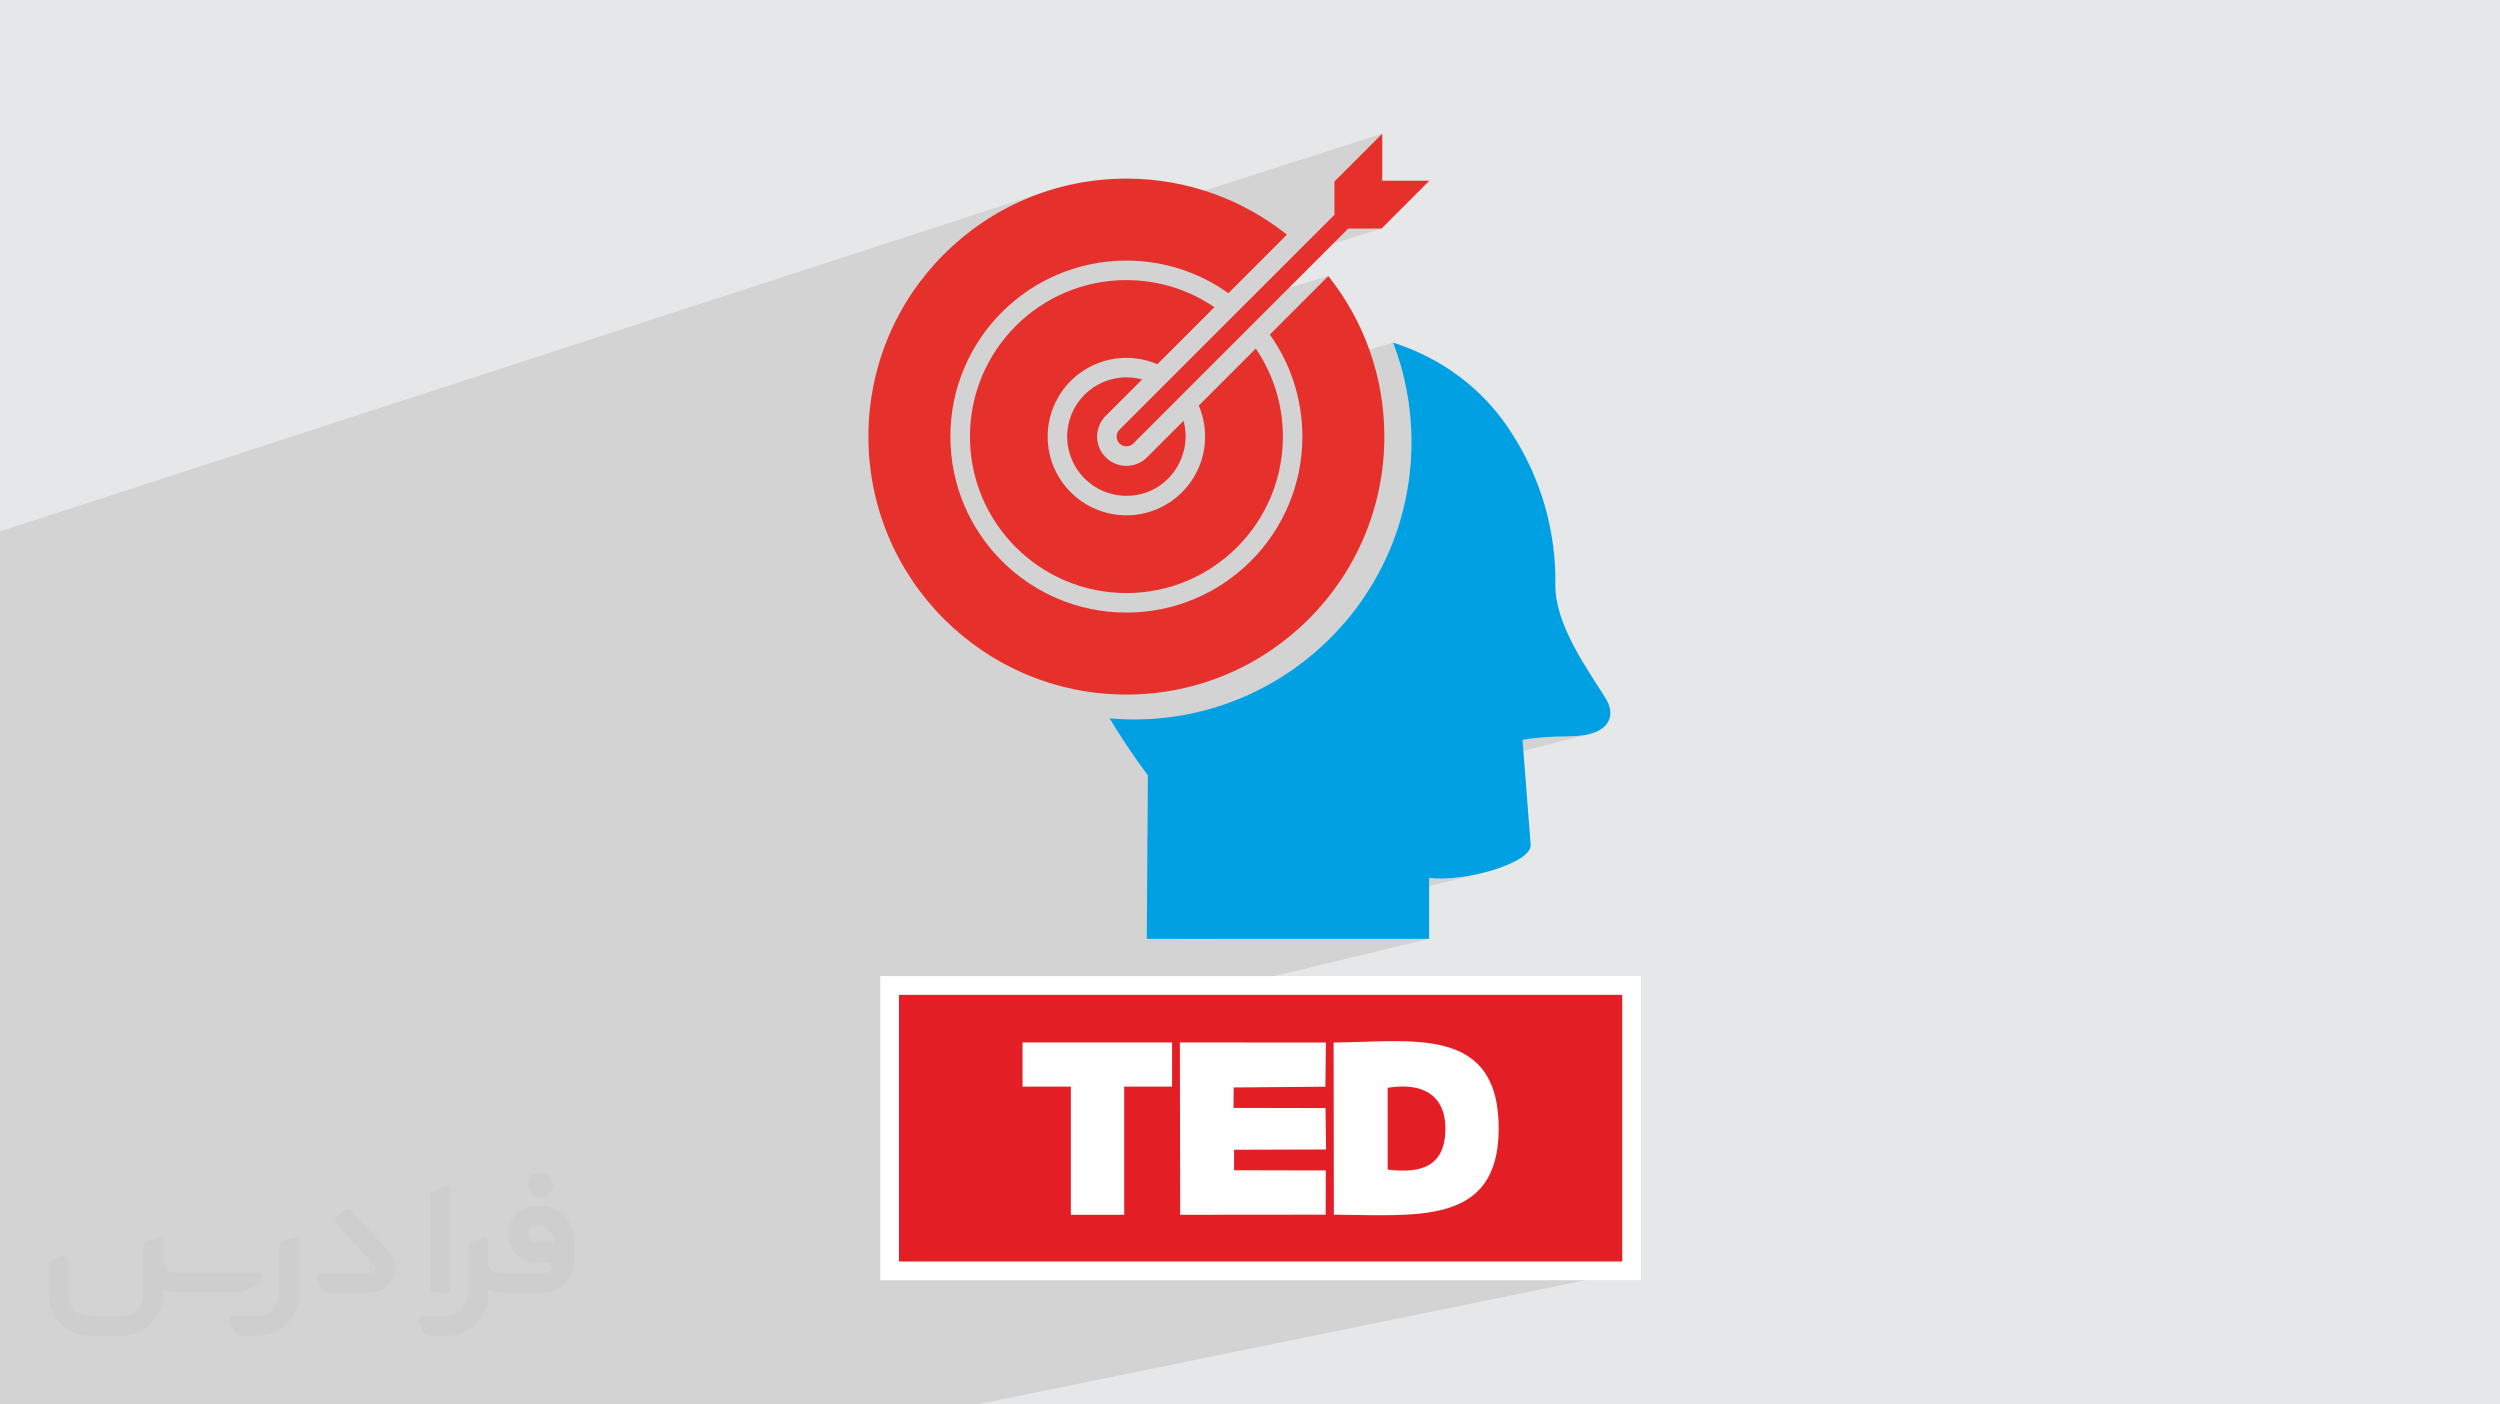
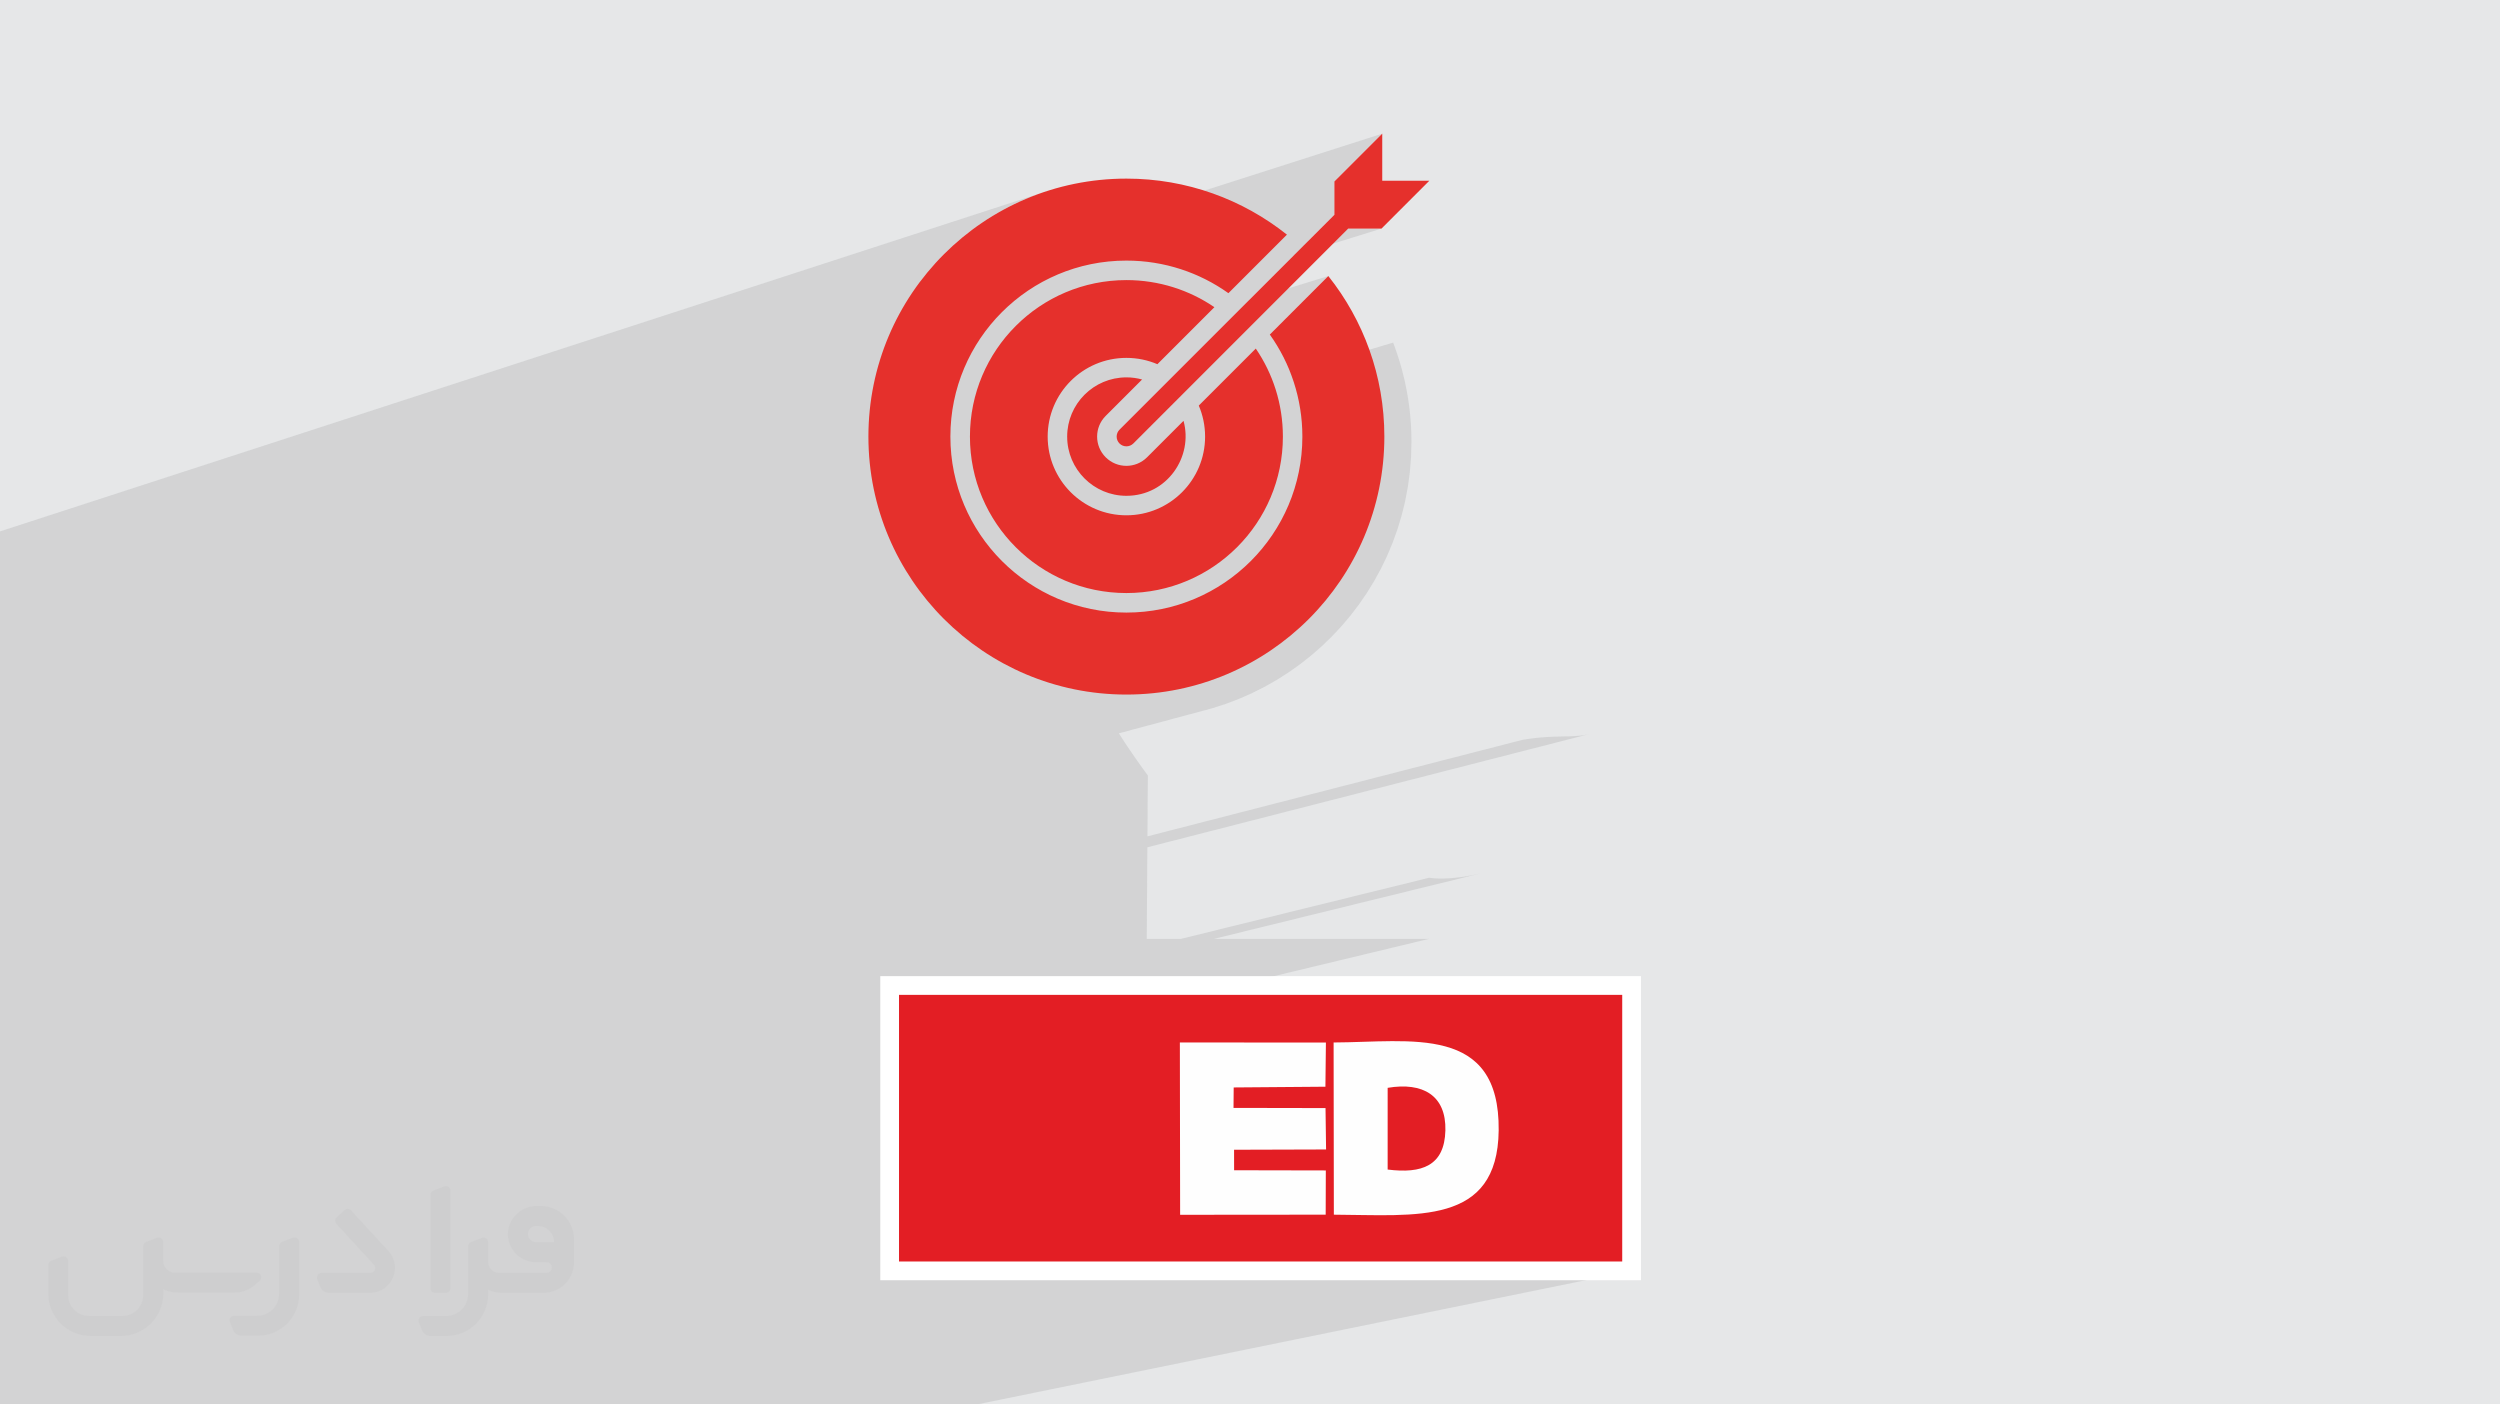
<svg xmlns="http://www.w3.org/2000/svg" xml:space="preserve" width="94.192mm" height="52.917mm" version="1.0" style="shape-rendering:geometricPrecision; text-rendering:geometricPrecision; image-rendering:optimizeQuality; fill-rule:evenodd; clip-rule:evenodd" viewBox="0 0 9404.92 5283.66">
  <defs>
    <style type="text/css">
   
    .str0 {stroke:white;stroke-width:70.45;stroke-miterlimit:22.926}
    .fil5 {fill:#E5302C}
    .fil6 {fill:#00A0E3}
    .fil3 {fill:#E31E24}
    .fil4 {fill:#FEFEFE}
    .fil2 {fill:#373435;fill-rule:nonzero;fill-opacity:0.031}
    .fil1 {fill:#2B2A29;fill-opacity:0.102}
    .fil0 {fill:#E6E7E8}
   
  </style>
  </defs>
  <g id="Layer_x0020_1">
    <polygon class="fil0" points="-0,0 9404.92,0 9404.92,5283.66 -0,5283.66 " />
    <path class="fil1" d="M-0 4653.04l0 -26.92 0 -28.08 0 -57.8 0 -246.64 0 -36.47 0 -202.46 0 -166.2 0 -58.2 0 -33.26 0 -31.23 0 -251.1 0 -67.45 0 -20.32 0 -229.12 0 -19.58 0 -67.5 0 -8.38 0 -25.7 0 -70.1 0 -12.4 0 -11.81 0 -43.83 0 -3.88 0 -13.67 0 -12.07 0 -34.11 0 -1.39 0 -15.98 0 -11.93 0 -98.82 0 -4.99 0 -32.14 0 -2.49 0 -0.01 0 -8.96 0 -3.54 0 -52.56 0 -0.58 0 -11.51 0 -53.68 0 -44.94 0 -56.29 0 -33.81 0 -58.84 0 -0.25 0 -25.06 0 -39.76 0 -28.86 0 -15.27 0 -106.37 0 -167.67 3948.87 -1283.48 -45.09 15.26 -44.07 17.37 -42.98 19.44 -41.85 21.43 -40.64 23.36 -39.38 25.24 -38.05 27.06 -36.66 28.81 -35.22 30.5 -33.7 32.13 -32.14 33.71 -30.5 35.21 -26.55 33.78 1737.92 -556.13 -179.95 179.96 0 125.34 -98.79 98.79 150.62 -46.96 125.34 0 -332.26 103.25 -167.56 167.56 299.75 -92.24 -220.18 220.18 7.14 10.21 6.95 10.35 6.76 10.48 6.57 10.63 6.37 10.75 6.17 10.89 5.97 11.02 5.77 11.14 5.56 11.26 5.35 11.38 5.14 11.5 4.93 11.62 4.71 11.73 0.99 2.6 385.53 -115.39 4.11 10.9 4 10.96 3.87 11.02 3.76 11.07 3.63 11.13 3.52 11.19 3.39 11.24 3.27 11.3 3.15 11.35 3.03 11.4 2.9 11.45 2.77 11.5 2.65 11.56 2.52 11.6 2.38 11.65 2.26 11.69 2.13 11.75 2 11.79 1.86 11.83 1.73 11.87 1.6 11.92 1.46 11.97 1.33 12 1.19 12.04 1.05 12.08 0.92 12.12 0.77 12.16 0.64 12.2 0.5 12.23 0.35 12.27 0.22 12.3 0.07 12.33 -1.52 56.99 -4.51 56.15 -7.42 55.24 -10.25 54.24 -13 53.17 -15.68 52.04 -18.26 50.82 -20.77 49.54 -23.2 48.18 -25.55 46.75 -27.83 45.24 -30.01 43.65 -32.13 42.01 -34.16 40.28 -36.11 38.47 -37.98 36.6 -39.77 34.65 -41.48 32.63 -43.11 30.53 -44.67 28.37 -46.14 26.12 -47.53 23.8 -48.84 21.41 -50.07 18.95 -51.23 16.41 -349.49 93.8 5.61 8.8 8.55 13.23 8.72 13.3 8.89 13.38 9.06 13.45 9.23 13.53 9.41 13.61 9.57 13.68 9.76 13.75 9.92 13.83 10.1 13.9 10.27 13.98 -1.55 229.07 1411 -363.09 22.28 -3.51 21.13 -2.76 20.02 -2.1 19 -1.55 18.03 -1.09 17.15 -0.74 16.34 -0.49 15.59 -0.36 14.9 -0.31 14.28 -0.38 13.74 -0.55 13.27 -0.82 12.85 -1.2 12.51 -1.67 12.24 -2.26 12.04 -2.94 -1666.65 427.06 -2.33 344.41 128.75 0 933.46 -229.88 12.13 1.53 12.89 1 13.56 0.49 14.15 -0.01 14.68 -0.49 15.12 -0.96 15.5 -1.39 15.78 -1.82 16 -2.23 16.14 -2.61 16.21 -2.99 16.19 -3.33 16.1 -3.66 -1003.6 246.35 809.18 0 -1194.62 287.11 -47.32 102.58 275.05 0 0 6.9 29.26 -6.9 549.4 0.37 -0.07 6.46 29.06 -6.75 27.28 -0.28 27.48 -0.57 27.61 -0.77 27.67 -0.88 27.65 -0.88 27.58 -0.78 27.42 -0.6 27.19 -0.29 26.9 0.09 26.53 0.58 26.1 1.17 25.59 1.85 25 2.64 24.36 3.51 23.63 4.49 22.86 5.58 21.99 6.75 21.05 8.03 20.05 9.4 18.98 10.87 17.82 12.45 16.61 14.11 15.33 15.88 13.97 17.74 12.54 19.71 11.03 21.77 9.47 23.93 7.83 26.19 6.12 28.54 4.33 31 2.48 33.56 0.55 36.21 -1.27 32.54 -2.99 30.26 -4.64 28.09 -6.26 25.98 -7.81 23.94 -9.32 22.02 -10.75 20.14 -12.14 18.36 -13.48 16.65 -14.76 15.04 -15.98 13.5 -17.15 12.03 -18.26 10.65 -19.32 9.36 -20.32 8.14 -21.28 7 -22.17 5.94 -23.01 4.97 -1045.86 223.55 1786.75 0 -2463.4 502.73 -168.47 0 -876.97 0 -629.88 0 -322.58 0 -400.57 0 -95.18 0 -123.43 0 -71.21 0 -0.24 0 -28.88 0 -282.76 0 -5.35 0 -302.98 0 -309.75 0 -56.32 0 0 -7.39 0 -49.19 0 -0.7 0 -66.71 0 -49.9 0 -21.92 0 -5.61 0 -9.52 0 -103.59 0 -6.09 0 -119.13 0 -19.83 0 -171.05zm3346.81 -633.31l834.81 -200.63 -47.32 102.58 -287.51 0 -499.97 119.87 0 -21.83zm1062.54 36.92l578.65 -134.6 -578.65 134.6z" />
    <g id="_1652739041392">
      <path class="fil2" d="M1125.4 4672.59l0 197.03c0,20.41 -3.74,40.82 -11.66,59.56 -7.92,18.74 -19.16,36.25 -33.74,50.4 -14.58,14.58 -31.65,25.82 -50.4,33.74 -18.74,7.92 -39.15,11.66 -59.56,11.66l-60.82 0c-7.08,0 -14.16,-2.08 -19.99,-6.25 -5.83,-4.16 -10.41,-9.58 -12.92,-16.25l-11.24 -29.16c-0.83,-2.5 -1.25,-5.41 -1.25,-8.33 0,-2.92 1.25,-5.42 2.92,-7.92 1.67,-2.5 3.74,-4.16 6.25,-5.41 2.5,-1.25 5.41,-2.09 7.91,-1.67l86.23 0c22.08,0 42.91,-8.75 58.73,-24.57 15.41,-15.42 24.15,-36.65 24.15,-58.73l0 -179.12c0,-3.33 1.26,-6.66 3.33,-9.58 2.09,-2.92 5,-5 7.92,-6.25l40.82 -15.83c2.5,-0.84 5.41,-1.25 8.33,-0.84 2.92,0.42 5.42,1.26 7.5,2.92 2.09,1.67 4.17,3.75 5.42,6.25 1.25,2.92 2.08,5.83 2.08,8.33z" />
      <path class="fil2" d="M2033.88 4536.8l-15 0c-59.57,0 -109.13,48.73 -108.31,107.88 0.42,27.5 12.08,54.16 31.66,73.32 19.57,19.57 46.23,30.4 74.14,30.4l39.57 0c5.42,0 10.41,2.08 14.17,5.83 3.74,3.74 5.83,8.75 5.83,14.16 0,5.42 -2.09,10.41 -5.83,14.17 -3.75,3.74 -8.75,5.83 -14.17,5.83l-179.11 0c-10.83,0 -20.83,-4.58 -28.33,-12.08 -7.5,-7.5 -11.66,-17.91 -12.08,-28.33l0 -74.98c0,-2.92 -0.83,-5.41 -2.08,-7.92 -1.25,-2.5 -3.33,-4.57 -5.42,-6.24 -2.08,-1.67 -4.99,-2.51 -7.5,-2.92 -2.92,-0.42 -5.41,0 -8.33,0.83l-41.24 15.83c-2.92,1.25 -5.83,3.33 -7.92,6.25 -2.08,2.92 -2.92,6.25 -2.92,9.58l0 179.12c0,22.08 -8.75,43.32 -24.15,58.73 -15.42,15.42 -36.65,24.57 -58.73,24.57l-86.64 0.01c-2.92,0 -5.42,0.83 -7.92,2.08 -2.5,1.25 -4.58,3.33 -6.25,5.42 -1.66,2.5 -2.5,4.99 -2.92,7.5 -0.41,2.92 0,5.41 1.26,8.33l11.24 29.16c2.5,6.67 7.08,12.5 12.91,16.66 5.83,4.16 12.91,6.25 20,5.83l60.81 0c41.24,0 80.81,-16.25 109.97,-45.82 29.16,-29.16 45.81,-68.74 45.81,-109.97l0 -18.32c15.84,7.91 33.33,12.08 50.82,12.08l157.03 0c30.41,0 59.99,-12.08 81.65,-33.74 21.66,-21.67 33.74,-50.82 33.74,-81.65l0 -85.81c0,-33.32 -13.33,-65.39 -36.65,-89.14 -23.74,-23.74 -55.82,-36.65 -89.14,-36.65zm50.39 136.2l-66.64 0c-7.92,0 -15.42,-2.5 -21.25,-7.91 -5.83,-5.42 -9.59,-12.5 -10.41,-20.42 0,-4.16 0.42,-8.75 2.08,-12.91 1.67,-4.16 3.75,-7.91 6.67,-10.82 5.83,-5.42 13.75,-8.76 21.66,-8.76l7.09 0c16.25,0 31.65,6.25 42.9,17.91 11.66,11.25 17.91,26.66 17.91,42.91z" />
      <path class="fil2" d="M1694.39 4478.9l0 367.39c0,2.08 -0.42,4.57 -1.25,6.66 -0.84,2.09 -2.09,4.16 -3.75,5.83 -1.67,1.67 -3.33,2.92 -5.41,3.74 -2.09,0.84 -4.16,1.26 -6.67,1.26l-40.82 0c-2.08,0 -4.58,-0.42 -6.66,-1.26 -2.09,-0.83 -4.16,-2.08 -5.42,-3.74 -1.66,-1.67 -2.92,-3.74 -3.74,-5.83 -0.83,-2.09 -1.25,-4.58 -1.25,-6.66l0 -351.57c0,-3.32 0.83,-6.66 2.92,-9.58 2.08,-2.92 4.58,-5 7.91,-6.25l40.83 -15.83c2.5,-0.84 5.41,-1.25 8.33,-1.25 2.92,0.41 5.41,1.25 7.5,2.92 2.5,1.66 4.16,3.74 5.41,6.24 1.25,2.09 2.09,5 2.09,7.92z" />
      <path class="fil2" d="M1391.56 4863.79l-153.7 0c-7.08,0 -14.17,-2.09 -20,-6.25 -5.83,-4.16 -10.41,-9.99 -13.33,-16.66l-11.24 -28.74c-0.83,-2.51 -1.25,-5.42 -0.83,-8.34 0.41,-2.92 1.25,-5.41 2.92,-7.91 1.66,-2.51 3.74,-4.16 6.24,-5.42 2.51,-1.25 5.42,-2.08 7.92,-2.08l184.11 0c3.33,0 6.66,-1.25 9.58,-2.92 2.93,-2.09 5,-4.58 6.67,-7.92 1.25,-3.33 1.67,-6.66 1.25,-9.99 -0.42,-3.33 -2.08,-6.67 -4.16,-9.17l-141.63 -154.12c-2.92,-3.33 -4.58,-7.92 -4.58,-12.5 0,-4.58 2.09,-8.75 5.83,-12.08l29.58 -27.49c3.33,-2.92 7.92,-4.58 12.5,-4.58 4.58,0.42 8.75,2.09 12.08,5.83l140.37 152.87c55.41,59.57 12.5,157.46 -69.56,157.46z" />
      <path class="fil2" d="M977.53 4817.97l-20 17.07c-20.83,17.91 -47.49,27.91 -74.98,27.91l-211.19 0c-19.57,0 -39.15,-4.16 -57.06,-12.49l0 16.25c0,20.82 -4.16,41.65 -12.08,60.81 -7.91,19.16 -19.57,36.65 -34.57,51.65 -14.58,14.58 -32.07,26.24 -51.65,34.58 -19.16,7.91 -39.99,12.07 -60.82,12.07l-114.55 0.01c-20.83,0 -41.66,-4.17 -60.82,-12.08 -19.16,-7.92 -36.65,-19.58 -51.65,-34.58 -14.58,-14.58 -26.24,-32.07 -34.57,-51.65 -7.92,-19.16 -12.08,-39.98 -12.08,-60.81l0 -107.89c0,-3.33 1.25,-6.66 2.92,-9.58 2.09,-2.92 4.58,-5 7.92,-6.25l40.82 -15.83c2.5,-0.84 5.41,-1.26 8.33,-0.84 2.92,0.42 5.42,1.25 7.5,2.92 2.09,1.67 4.16,3.75 5.42,6.25 1.25,2.5 2.08,5 2.08,7.92l0 128.71c0,20.83 8.34,40.82 22.92,55.41 14.58,14.58 34.57,22.91 55.4,22.91l125.79 0c20.83,0 40.41,-8.34 54.99,-22.92 14.58,-14.58 22.92,-34.57 22.92,-55.4l0 -184.11c0,-3.33 1.25,-6.67 2.92,-9.59 2.08,-2.92 4.57,-4.99 7.91,-6.24l40.82 -15.84c2.51,-0.83 5.42,-1.25 8.34,-0.83 2.92,0.42 5.41,1.25 7.91,2.92 2.51,1.67 4.17,3.74 5.42,6.25 1.25,2.5 2.08,5.41 2.08,7.91l0 70.4c0,11.66 4.58,23.32 12.92,31.65 8.33,8.34 19.57,13.33 31.65,13.33l307.4 0c3.33,0 7.09,0.84 9.59,2.92 2.92,2.09 5,5 6.25,7.92 1.25,3.33 1.25,6.66 0.41,10.41 0,3.74 -2.08,6.66 -4.57,8.75z" />
-       <path class="fil2" d="M2033.88 4503.89c25.82,0 47.07,-21.25 47.07,-47.07 0,-25.83 -21.25,-47.07 -47.07,-47.07 -25.83,0 -47.08,21.24 -47.08,47.07 0,25.82 21.25,47.07 47.08,47.07z" />
+       <path class="fil2" d="M2033.88 4503.89z" />
    </g>
    <rect class="fil3 str0" x="3346.81" y="3707.4" width="2791.17" height="1073.53" />
    <path class="fil4" d="M5220.33 4092.4c132.49,-22.33 220.44,28.63 217.18,160.34 -3.3,133.66 -89,163.17 -217.22,147.06l0.04 -307.39zm-202.44 477.18c309,1.35 615.98,42.63 620.1,-316.82 4.62,-400.7 -331.36,-331.99 -620.99,-331l0.89 647.82z" />
    <polygon class="fil4" points="4439.6,4570.02 4987.18,4569.53 4987.68,4403.14 4642.66,4402.43 4642.52,4325.31 4988.65,4324.26 4986.58,4168.55 4640.46,4167.88 4641.11,4090.94 4986.16,4088.17 4988.01,3922.05 4438.61,3921.68 " />
-     <polygon class="fil4" points="3846.79,3921.68 4409.35,3921.68 4409.35,4087.81 4229.25,4087.81 4229.25,4569.98 4028.48,4569.98 4028.48,4087.81 3846.79,4087.81 " />
    <path class="fil5" d="M4263.44 1668.44c-14.39,14.21 -37.62,14.21 -51.84,0 -14.39,-14.39 -14.39,-37.62 0,-52.01l808.41 -808.4 0 -125.34 179.95 -179.96 0 177.18 177.18 0 -179.96 179.95 -125.34 0 -808.4 808.58 0 0zm577.98 -785.69c-165.73,-131.93 -375.68,-210.81 -604,-210.81 -535.88,0 -970.5,434.45 -970.5,970.49 0,536.05 434.62,970.5 970.5,970.5 535.87,0 970.49,-434.45 970.49,-970.5 0,-228.31 -78.89,-438.26 -210.81,-604l-220.18 220.18c77.15,108.18 122.57,240.8 122.57,383.82 0,365.64 -296.46,662.09 -662.08,662.09 -365.63,0 -662.09,-296.45 -662.09,-662.09 0,-365.63 296.45,-662.08 662.09,-662.08 143.02,0 275.64,45.43 383.83,122.57l220.17 -220.18zm-604 536.91c20.45,0 40.39,2.78 59.11,7.98l-136.96 136.96c-42.98,42.99 -42.98,112.68 0,155.68 42.99,42.99 112.69,42.99 155.68,0l137.13 -137.13c37.1,133.84 -60.68,282.06 -214.96,282.06 -122.92,0 -222.77,-99.86 -222.77,-222.77 0,-122.9 99.86,-222.77 222.77,-222.77l0 -0.01zm0 -365.97c122.73,0 236.81,37.62 331.13,101.94l-214.46 214.46c-35.89,-15.26 -75.24,-23.75 -116.67,-23.75 -163.48,0 -296.11,132.62 -296.11,296.1 0,163.49 132.63,296.11 296.11,296.11 163.48,0 296.11,-132.62 296.11,-296.11 0,-41.43 -8.5,-80.78 -23.75,-116.67l214.46 -214.45c64.31,94.31 101.94,208.38 101.94,331.12 0,325.07 -263.68,588.58 -588.74,588.58 -325.06,0 -588.57,-263.51 -588.57,-588.58 0,-325.06 263.51,-588.74 588.57,-588.74l-0.01 0z" />
-     <path class="fil6" d="M4314.04 3531.99l1062.2 0 0 -229.88c125.17,19.24 391.29,-55.48 381.92,-125.69 0,0 -10.05,-131.06 -30.51,-393.19 122.06,-20.98 191.57,-5.02 255.36,-22.71 80.62,-22.37 89.98,-80.27 57.91,-132.62 -64.66,-105.24 -191.74,-275.48 -189.66,-428.74 2.78,-198.15 -52.18,-393.53 -159.5,-562.04 -108.36,-175.1 -269.23,-289.52 -450.92,-348.29 44.55,115.98 69,242.19 69,373.94 0,612.15 -523.91,1092.9 -1135.36,1039.85 40.74,68.3 88.42,139.9 143.71,214.63l-4.15 614.75 0 0z" />
  </g>
</svg>